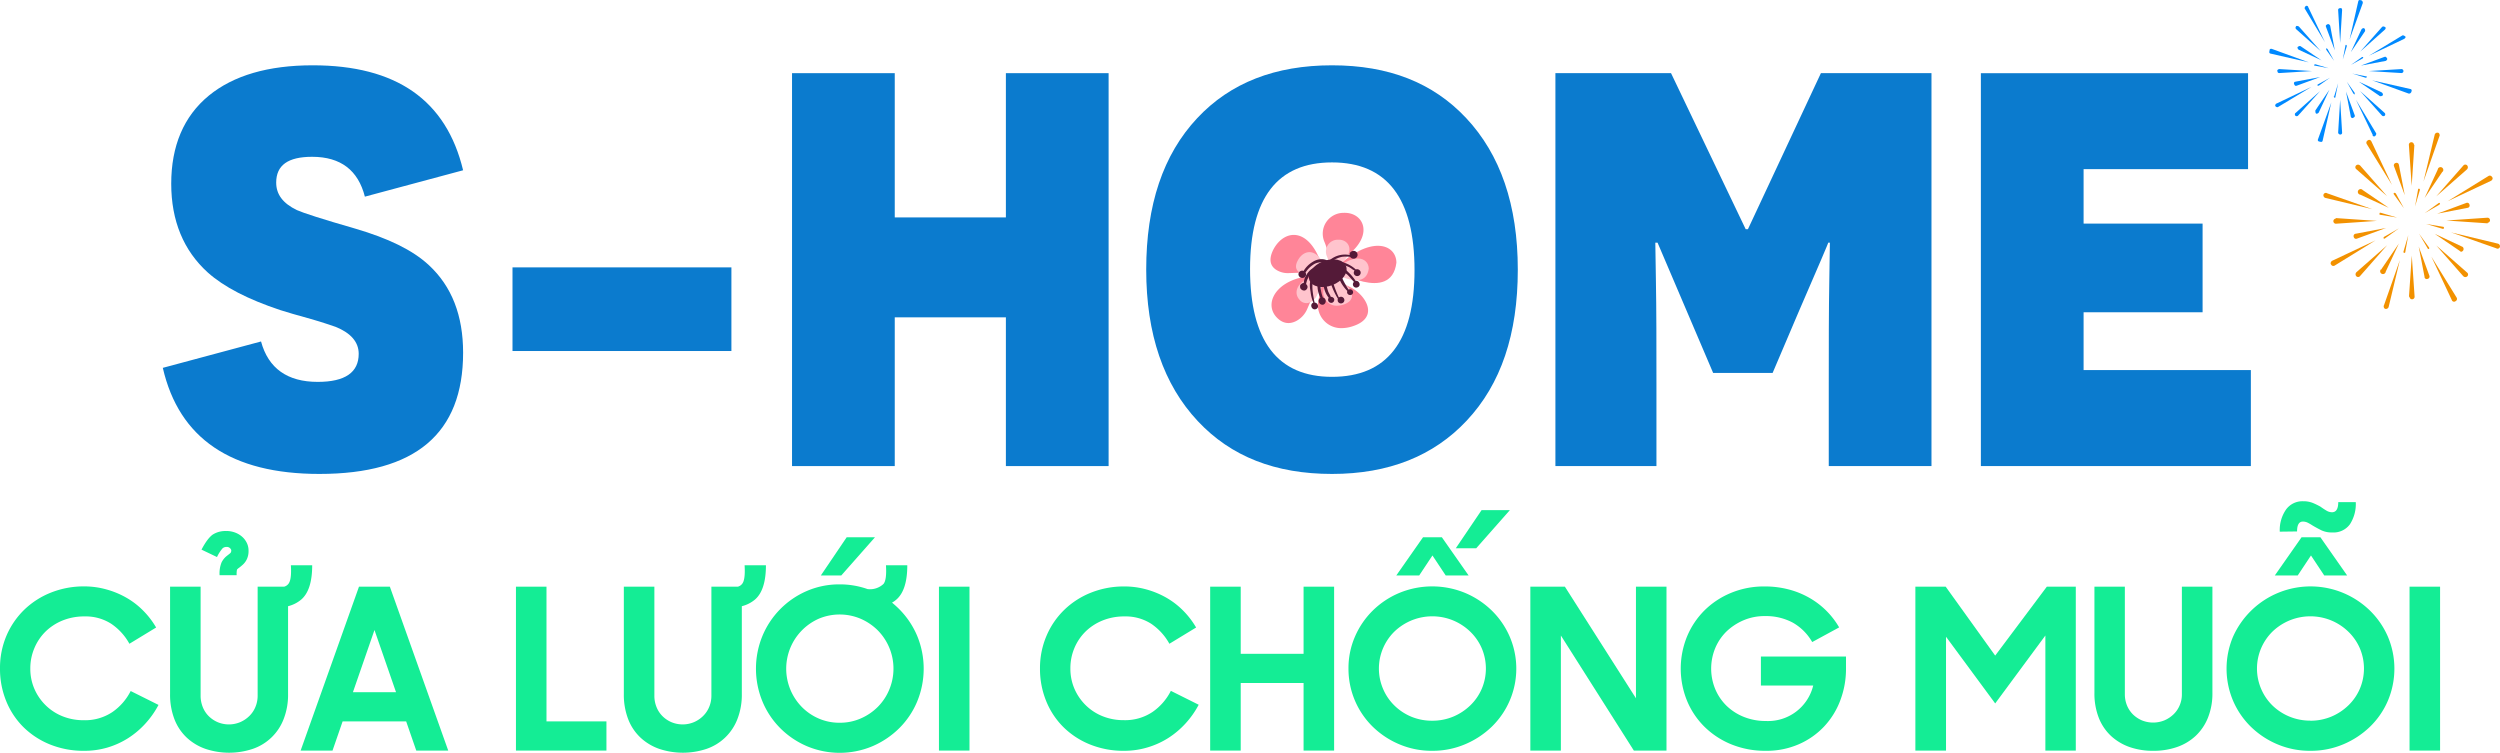
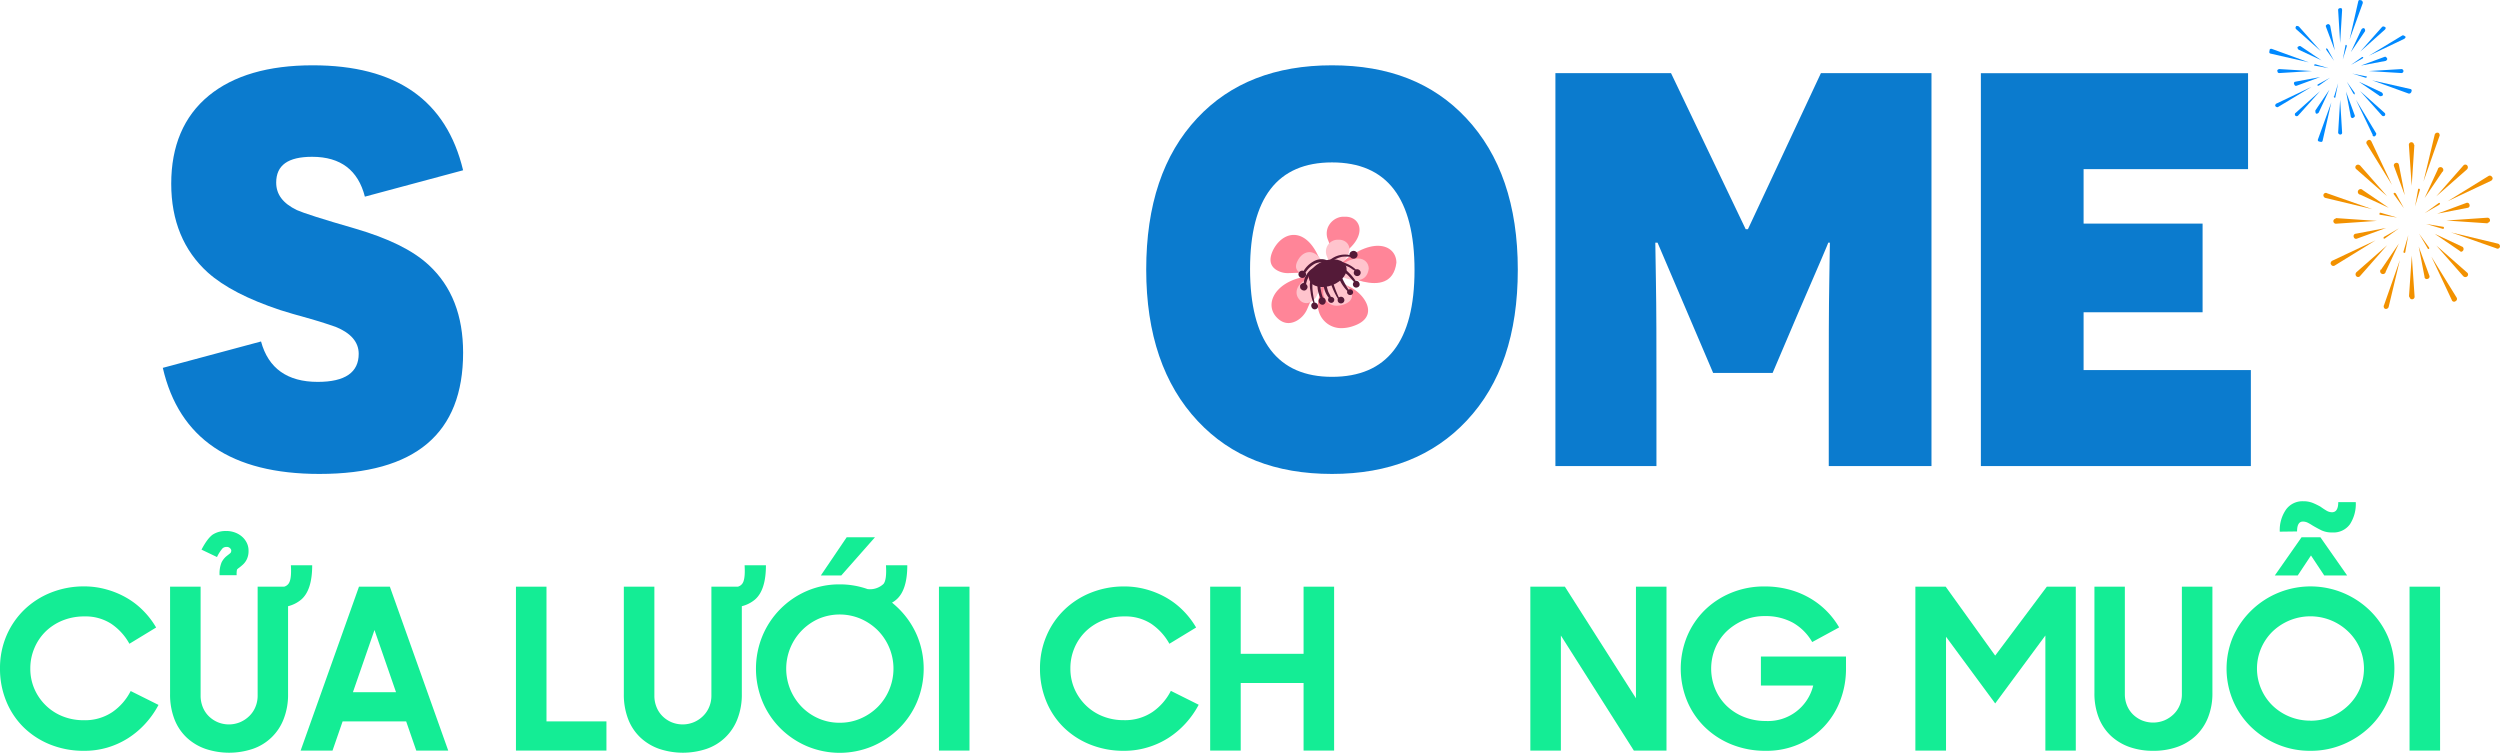
<svg xmlns="http://www.w3.org/2000/svg" id="Layer_1" data-name="Layer 1" viewBox="0 0 890.78 268.24">
  <defs>
    <style>.cls-1{fill:#f29100;}.cls-2{fill:#0089ff;}.cls-3{fill:#ff8598;}.cls-4{fill:#ffc4cd;}.cls-5{fill:#541a38;}.cls-6{fill:#0b7bce;}.cls-7{fill:#14ed95;}</style>
  </defs>
  <path class="cls-1" d="M894.44,119.46l1-14.59,1,14.59a.9.9,0,1,1-1.8.12Z" transform="translate(-36.09 -13.78)" />
  <path class="cls-1" d="M896.36,65.45,895.4,80l-1-14.58a.9.9,0,0,1,1.8-.12Z" transform="translate(-36.09 -13.78)" />
  <path class="cls-1" d="M868.46,91.49l14.58,1-14.58,1a.9.9,0,0,1-.12-1.8C868.34,91.49,868.34,91.49,868.46,91.49Z" transform="translate(-36.09 -13.78)" />
  <path class="cls-1" d="M922.35,93.35l-14.59-1,14.59-1a.9.9,0,0,1,.12,1.8C922.47,93.35,922.47,93.35,922.35,93.35Z" transform="translate(-36.09 -13.78)" />
  <path class="cls-1" d="M875.66,110.81l11-9.66-9.66,11a.88.88,0,0,1-1.26.12,1,1,0,0,1-.06-1.44C875.54,110.93,875.66,110.93,875.66,110.81Z" transform="translate(-36.09 -13.78)" />
  <path class="cls-1" d="M915.15,74.09l-11,9.66,9.67-11a.88.88,0,0,1,1.26-.12,1,1,0,0,1,.06,1.44C915.27,74,915.15,74,915.15,74.09Z" transform="translate(-36.09 -13.78)" />
  <path class="cls-1" d="M877,72.71l9.66,11-11-9.66a.88.88,0,0,1-.12-1.26,1,1,0,0,1,1.44-.06Z" transform="translate(-36.09 -13.78)" />
  <path class="cls-1" d="M913.83,112.25l-9.67-11,11,9.66a.88.88,0,0,1,.12,1.26,1,1,0,0,1-1.44.06Z" transform="translate(-36.09 -13.78)" />
  <path class="cls-1" d="M909.74,120.78l-7.32-15.55,9,14.59a.9.9,0,0,1-.36,1.26.85.85,0,0,1-1.33-.3Z" transform="translate(-36.09 -13.78)" />
  <path class="cls-1" d="M881.06,64.19l7.32,15.48-9-14.58a.91.91,0,0,1,.36-1.27c.48-.36,1-.24,1.32.37Z" transform="translate(-36.09 -13.78)" />
  <path class="cls-1" d="M867,106.73l15.54-7.32-14.58,9a.88.88,0,0,1-1.26-.36c-.36-.36-.12-1,.3-1.32Z" transform="translate(-36.09 -13.78)" />
  <path class="cls-1" d="M923.73,78.17l-15.55,7.32,14.59-9a.88.88,0,0,1,1.26.36c.42.36.18,1-.3,1.32Z" transform="translate(-36.09 -13.78)" />
  <path class="cls-1" d="M885.5,122.64l5.7-16.21-4,16.69a1,1,0,0,1-1.14.72c-.48-.06-.72-.66-.6-1.2Z" transform="translate(-36.09 -13.78)" />
  <path class="cls-1" d="M905.3,62.26l-5.7,16.21,4-16.69a1,1,0,0,1,1.14-.72c.48.06.72.66.6,1.2Z" transform="translate(-36.09 -13.78)" />
  <path class="cls-1" d="M865.16,82.61l16.2,5.7-16.68-4a1,1,0,0,1-.72-1.14.9.9,0,0,1,1.2-.6Z" transform="translate(-36.09 -13.78)" />
  <path class="cls-1" d="M925.65,102.29l-16.21-5.7,16.69,4a1,1,0,0,1,.72,1.14.9.9,0,0,1-1.2.6Z" transform="translate(-36.09 -13.78)" />
  <path class="cls-1" d="M884.54,109.79l6.3-9.24-4.68,10a1,1,0,1,1-1.74-.78C884.42,109.91,884.54,109.91,884.54,109.79Z" transform="translate(-36.09 -13.78)" />
  <path class="cls-1" d="M906.26,75.11,900,84.35l4.68-10.14a1,1,0,1,1,1.74.78A.12.12,0,0,0,906.26,75.11Z" transform="translate(-36.09 -13.78)" />
  <path class="cls-1" d="M878,81.53l9.24,6.3L877.1,83.15a1,1,0,1,1,.78-1.74A.12.12,0,0,0,878,81.53Z" transform="translate(-36.09 -13.78)" />
  <path class="cls-1" d="M912.81,103.37l-9.25-6.3,10,4.68a1,1,0,0,1-.78,1.74C912.93,103.37,912.81,103.37,912.81,103.37Z" transform="translate(-36.09 -13.78)" />
  <path class="cls-1" d="M875.42,97.07,886.28,95,875.9,98.81a.82.82,0,0,1-1.14-.6.84.84,0,0,1,.6-1.14Z" transform="translate(-36.09 -13.78)" />
  <path class="cls-1" d="M915.33,87.83l-10.87,2.1,10.39-3.84a.82.82,0,0,1,1.14.6.84.84,0,0,1-.6,1.14Z" transform="translate(-36.09 -13.78)" />
  <path class="cls-1" d="M890.84,72.47l2.1,10.86L889.1,73a.84.84,0,0,1,.6-1.14.82.82,0,0,1,1.14.6C890.72,72.35,890.72,72.47,890.84,72.47Z" transform="translate(-36.09 -13.78)" />
  <path class="cls-1" d="M900,112.49l-2.1-10.86L901.7,112a.84.84,0,0,1-.6,1.14.82.82,0,0,1-1.14-.6C900.08,112.61,900.08,112.49,900,112.49Z" transform="translate(-36.09 -13.78)" />
  <path class="cls-1" d="M892.46,103.49l1.74-5.94-1.08,6.06c0,.24-.24.36-.36.24-.18.12-.3-.12-.3-.36Z" transform="translate(-36.09 -13.78)" />
  <path class="cls-1" d="M898.34,81.41l-1.74,5.94,1.08-6.06c0-.24.24-.36.36-.24.18-.06.3.12.3.36Z" transform="translate(-36.09 -13.78)" />
  <path class="cls-1" d="M884.3,89.57l5.94,1.74-6.06-1c-.24,0-.36-.24-.24-.36,0-.36.12-.42.36-.36Z" transform="translate(-36.09 -13.78)" />
  <path class="cls-1" d="M906.5,95.33l-5.94-1.74,6.06,1c.24,0,.36.24.24.36q0,.54-.36.36Z" transform="translate(-36.09 -13.78)" />
  <path class="cls-1" d="M885.5,98.21l5.34-3.06-5,3.6a.3.3,0,0,1-.48-.12c-.06-.06.06-.3.18-.42Z" transform="translate(-36.09 -13.78)" />
  <path class="cls-1" d="M905.3,86.69,900,89.75l5-3.6a.3.3,0,0,1,.48.12c.06.06-.06.3-.18.42Z" transform="translate(-36.09 -13.78)" />
  <path class="cls-1" d="M889.7,82.61,892.64,88l-3.6-5a.3.3,0,0,1,.12-.48c.18-.06.3-.06.54.18Z" transform="translate(-36.09 -13.78)" />
  <path class="cls-1" d="M901.1,102.29,898,97l3.6,5a.3.3,0,0,1-.12.48c-.06.06-.18.06-.42-.18Z" transform="translate(-36.09 -13.78)" />
  <path class="cls-2" d="M869.2,61l.71-11.64.7,11.64a.62.62,0,0,1-.7.71.76.76,0,0,1-.71-.71Z" transform="translate(-36.09 -13.78)" />
  <path class="cls-2" d="M870.61,17.42l-.7,11.64-.71-11.64a.62.62,0,0,1,.71-.71c.47-.24.7.23.7.71Z" transform="translate(-36.09 -13.78)" />
  <path class="cls-2" d="M848.28,38.39l11.64.71-11.64.71a.63.63,0,0,1-.71-.71c-.23-.24.24-.71.71-.71Z" transform="translate(-36.09 -13.78)" />
  <path class="cls-2" d="M891.76,39.81l-11.63-.71,11.63-.71a.71.71,0,1,1,0,1.42Z" transform="translate(-36.09 -13.78)" />
  <path class="cls-2" d="M854,54.05l8.81-7.86L854.9,55a.72.72,0,0,1-.95,0,.73.73,0,0,1,0-.94Z" transform="translate(-36.09 -13.78)" />
  <path class="cls-2" d="M885.86,24.33l-8.81,7.86,7.8-8.81a.74.74,0,0,1,.95,0c.29,0,.53.48.06.95Z" transform="translate(-36.09 -13.78)" />
  <path class="cls-2" d="M855.14,23.15,863,32l-8.8-7.86a.7.7,0,0,1,0-.94c0-.24.47-.24.95,0Z" transform="translate(-36.09 -13.78)" />
  <path class="cls-2" d="M884.85,55,877,46.19l8.81,7.86a.73.73,0,0,1,0,.94.71.71,0,0,1-.95,0Z" transform="translate(-36.09 -13.78)" />
  <path class="cls-2" d="M881.54,61.9l-6-12.58,7.15,11.87c.23.24,0,.71-.24,1a.58.58,0,0,1-1-.24Z" transform="translate(-36.09 -13.78)" />
-   <path class="cls-2" d="M858.5,16.24l6,12.58-7.15-11.88c-.23-.23,0-.7.24-.94a.58.58,0,0,1,.94.24Z" transform="translate(-36.09 -13.78)" />
  <path class="cls-2" d="M847.1,50.74l12.58-6-11.87,7.15c-.24.24-.71,0-.95-.24s0-.71.24-.94Z" transform="translate(-36.09 -13.78)" />
  <path class="cls-2" d="M892.71,27.64l-12.58,6L892,26.46c.24-.24.71,0,1,.23.47.24.23.47-.24.95Z" transform="translate(-36.09 -13.78)" />
  <path class="cls-2" d="M862.05,63.32l4.72-13.06L863.7,63.79c0,.48-.47.71-.94.48-.71,0-1-.48-.71-.95Z" transform="translate(-36.09 -13.78)" />
  <path class="cls-2" d="M878,14.82l-4.73,13.05,3.08-13.53c0-.47.47-.7.94-.47.47,0,.71.47.71,1Z" transform="translate(-36.09 -13.78)" />
  <path class="cls-2" d="M845.68,31.24,858.74,36,845.21,32.9c-.47,0-.71-.48-.47-.95-.06-.71.41-.95.94-.71Z" transform="translate(-36.09 -13.78)" />
  <path class="cls-2" d="M894.36,47.13l-13.05-4.72,13.53,3.07c.47,0,.71.47.47.94a.89.89,0,0,1-.95.71Z" transform="translate(-36.09 -13.78)" />
  <path class="cls-2" d="M861.1,53.1l5-7.38-3.78,8.09a.94.94,0,0,1-.94.47c-.3-.23-.3-.71-.3-1.18Z" transform="translate(-36.09 -13.78)" />
  <path class="cls-2" d="M878.71,25l-5,7.38,3.78-8.09a.94.94,0,0,1,.94-.47,1,1,0,0,1,.3,1.18Z" transform="translate(-36.09 -13.78)" />
  <path class="cls-2" d="M855.9,30.3l7.39,5-8.1-3.78a1,1,0,0,1-.47-.95c.42-.29.65-.53,1.18-.29Z" transform="translate(-36.09 -13.78)" />
  <path class="cls-2" d="M883.91,47.9l-7.33-5,8.1,3.78a1,1,0,0,1,.47,1,1.08,1.08,0,0,1-1.24.29Z" transform="translate(-36.09 -13.78)" />
  <path class="cls-2" d="M854,42.88l8.81-1.65-8.33,3.07c-.48.23-.71,0-.95-.48s0-.94.47-.94Z" transform="translate(-36.09 -13.78)" />
  <path class="cls-2" d="M886.09,35.49l-8.8,1.66,8.33-3.07c.47-.24.71,0,1,.47.23.24,0,.71-.48.94Z" transform="translate(-36.09 -13.78)" />
  <path class="cls-2" d="M866.36,22.91l1.65,8.8-3.13-8.33c-.23-.47,0-.71.48-.94.29-.24.76,0,1,.47Z" transform="translate(-36.09 -13.78)" />
  <path class="cls-2" d="M873.69,55.23,872,46.42l3.07,8.33c.24.48,0,.71-.47,1s-.71,0-.94-.47Z" transform="translate(-36.09 -13.78)" />
  <path class="cls-2" d="M867.78,48.14l1.42-4.73-1,5a.23.23,0,0,1-.23.24c-.24-.3-.48-.53-.24-.53Z" transform="translate(-36.09 -13.78)" />
  <path class="cls-2" d="M872.27,30.3,870.85,35l.95-5a.23.23,0,0,1,.23-.24c.24.06.24.3.24.54Z" transform="translate(-36.09 -13.78)" />
  <path class="cls-2" d="M861.1,36.68l4.73,1.41-5-.94a.24.24,0,0,1-.24-.24,1.14,1.14,0,0,1,.53-.23Z" transform="translate(-36.09 -13.78)" />
  <path class="cls-2" d="M878.94,41.46,874.22,40l5,1a.24.24,0,0,1,.24.24c-.3.23-.3.23-.54.23Z" transform="translate(-36.09 -13.78)" />
  <path class="cls-2" d="M862.05,43.82l4.25-2.36-4,2.84h-.47c0-.24,0-.48.24-.48Z" transform="translate(-36.09 -13.78)" />
  <path class="cls-2" d="M878,34.55l-4.25,2.36,4-2.83h.48a.8.8,0,0,0-.24.47Z" transform="translate(-36.09 -13.78)" />
  <path class="cls-2" d="M865.42,31.24l2.36,4.25-2.84-4V31c.18,0,.18,0,.48.24Z" transform="translate(-36.09 -13.78)" />
  <path class="cls-2" d="M874.63,47.13l-2.36-4.25,2.83,4v.47c.06.3-.47-.24-.47-.24Z" transform="translate(-36.09 -13.78)" />
  <path class="cls-3" d="M507.94,111.58l-2.07,9a8.27,8.27,0,0,0,8,10.12,12.8,12.8,0,0,0,4.34-.72c9.59-3.18,4.4-11.23-1-13.88S507.94,111.58,507.94,111.58Z" transform="translate(-36.09 -13.78)" />
  <path class="cls-3" d="M509,113.6c1.58.77,4.35,2.07,7.61,3.66,2.77,1.3,5.64,4.48,5.54,7.18-.1,1.64-1.24,2.94-3.61,3.91-.25.09-.49.19-.79.28a11.17,11.17,0,0,1-3.81.68,6.87,6.87,0,0,1-6.62-8.39Z" transform="translate(-36.09 -13.78)" />
  <path class="cls-3" d="M511.45,109.84s20.32,12.29,22.2-2.46C533.6,100.73,524.35,97.17,511.45,109.84Z" transform="translate(-36.09 -13.78)" />
  <path class="cls-3" d="M522.48,103.77c3.16-1.3,5.88-1.3,7.76-.19a4.4,4.4,0,0,1,2,3.75c-.39,2.9-1.53,4.68-3.51,5.5-4.1,1.69-11.12-1.25-14.92-3.23a29.8,29.8,0,0,1,8.7-5.83Z" transform="translate(-36.09 -13.78)" />
-   <path class="cls-3" d="M509.28,108.93a17.33,17.33,0,0,0-1.29-9,7.41,7.41,0,0,1,6.92-10.31,2.05,2.05,0,0,1,.55,0C523.27,89.79,526.87,100.73,509.28,108.93Z" transform="translate(-36.09 -13.78)" />
  <path class="cls-3" d="M512.64,91.43A5.58,5.58,0,0,1,515,91h.5c2.57,0,4.4,1.45,4.89,3.57.69,3.08-1.53,7.71-9.59,12a19.33,19.33,0,0,0-1.48-7.18,5.94,5.94,0,0,1-.05-4.68A6.35,6.35,0,0,1,512.64,91.43Z" transform="translate(-36.09 -13.78)" />
  <path class="cls-3" d="M507.8,110.66l-12.51.43a7.66,7.66,0,0,1-3.85-.82c-2-1-3.91-3.13-1.59-7.66C493.86,95.14,503.4,94.28,507.8,110.66Z" transform="translate(-36.09 -13.78)" />
  <path class="cls-3" d="M495.24,99.24a4.9,4.9,0,0,1,4.1.14c2.72,1.3,5,4.77,6.63,9.93l-10.68.39a6.88,6.88,0,0,1-3.16-.63c-1.34-.72-2.92-2.07-1-5.78A9.11,9.11,0,0,1,495.24,99.24Z" transform="translate(-36.09 -13.78)" />
  <path class="cls-3" d="M507,112l-5.14,11.9a8.74,8.74,0,0,1-3.7,4.15c-2,1.1-4.75,1.54-7.37-1.4C485.85,121,492.33,111.48,507,112Z" transform="translate(-36.09 -13.78)" />
  <path class="cls-3" d="M497.27,114.85a22.16,22.16,0,0,1,7.61-1.49l-4.25,10a7,7,0,0,1-3.11,3.47,2.61,2.61,0,0,1-.75.34c-1.83.77-3.41.29-4.94-1.49a4.86,4.86,0,0,1-1.19-4.53C491.34,118.61,493.81,116.3,497.27,114.85Z" transform="translate(-36.09 -13.78)" />
  <path class="cls-4" d="M508.93,111.77l-1.23,5.11a4.74,4.74,0,0,0,4.59,5.83,8.31,8.31,0,0,0,2.47-.39c5.49-1.83,2.53-6.46-.54-8S508.93,111.77,508.93,111.77Z" transform="translate(-36.09 -13.78)" />
  <path class="cls-4" d="M511,110.85s11.71,7.09,12.8-1.39C523.66,105.5,518.32,103.43,511,110.85Z" transform="translate(-36.09 -13.78)" />
  <path class="cls-4" d="M513.23,99.19h-.34a4.23,4.23,0,0,0-4,5.93,9.33,9.33,0,0,1,.69,5.15C519.76,105.5,517.68,99.29,513.23,99.19Z" transform="translate(-36.09 -13.78)" />
  <path class="cls-4" d="M501.62,111.53l7.21-.29c-2.47-9.45-8.05-9-10.33-4.63-1.38,2.56-.19,3.81.89,4.44A4.12,4.12,0,0,0,501.62,111.53Z" transform="translate(-36.09 -13.78)" />
  <path class="cls-4" d="M499.05,120.49a3.14,3.14,0,0,0,4.2.82,5,5,0,0,0,2.12-2.36l2.92-6.84C499.89,111.67,496.13,117.17,499.05,120.49Z" transform="translate(-36.09 -13.78)" />
  <path class="cls-5" d="M505,123.91c1.28-.48.69-2.31-.5-2.31-.24-1.06-.44-2.17-.59-3.28s-.49-3.71.35-4.58c.15-.14.05-.38-.15-.48,0-.05-.1-.05-.2-.09s-.39,0-.59.19c-.84,1.11-.45,3.23-.25,4.48a13.08,13.08,0,0,0,1,3.81s0-.05-.1,0C502.61,122.27,503.55,124.49,505,123.91Z" transform="translate(-36.09 -13.78)" />
  <path class="cls-5" d="M507.65,122.32a1.35,1.35,0,0,0-.2-2.55,12,12,0,0,1-.59-2c-.3-1.25-.2-2.55-.55-3.71-.1-.38-.69-.43-.69,0a10,10,0,0,0,.94,5.83A1.35,1.35,0,0,0,507.65,122.32Z" transform="translate(-36.09 -13.78)" />
  <path class="cls-5" d="M509.38,121a1.16,1.16,0,0,0,1.43.63,1.12,1.12,0,0,0,.64-1.4,1.24,1.24,0,0,0-1.18-.67c-.25-.68-.69-1.3-.94-1.93a15.8,15.8,0,0,1-.79-4.29.43.43,0,0,0-.84,0,8.89,8.89,0,0,0,1.83,6.55A1.16,1.16,0,0,0,509.38,121Z" transform="translate(-36.09 -13.78)" />
  <path class="cls-5" d="M512.79,121.17a1.19,1.19,0,0,0,1.58.62,1.14,1.14,0,0,0,.64-1.54,1.19,1.19,0,0,0-1.58-.63,1.64,1.64,0,0,0-.3.15,40.6,40.6,0,0,1-2.91-8.63.43.43,0,0,0-.84.15,26.51,26.51,0,0,0,3.41,8.91A1.6,1.6,0,0,0,512.79,121.17Z" transform="translate(-36.09 -13.78)" />
  <path class="cls-5" d="M516.15,117.45a1.16,1.16,0,0,0,0,.82,1.13,1.13,0,0,0,1.38.58,1,1,0,0,0,.6-1.35,1.1,1.1,0,0,0-1.39-.58c-.1,0-.1,0-.1.1a30.85,30.85,0,0,1-1.58-2.65c-.79-1.45-1.28-3-2-4.48-.19-.39-.84-.19-.74.19A14.2,14.2,0,0,0,516.15,117.45Z" transform="translate(-36.09 -13.78)" />
  <path class="cls-5" d="M513.18,109.65a26.77,26.77,0,0,1,2.92,1.93c.84.77,1.58,1.73,2.42,2.65a1.17,1.17,0,0,0,1.29,1.92c1.38-.53.64-2.5-.7-2.31a16.31,16.31,0,0,0-2.52-3c-.84-.86-2-1.88-3.31-1.73A.37.37,0,0,0,513.18,109.65Z" transform="translate(-36.09 -13.78)" />
  <path class="cls-5" d="M512,108.06c.64,0,1.18,0,1.83,0a5.47,5.47,0,0,1,2.07.53,6.36,6.36,0,0,1,2,1.11,5.47,5.47,0,0,0,.84.48,1.23,1.23,0,0,0-.2,1.25,1.26,1.26,0,0,0,1.63.63,1.21,1.21,0,0,0,.65-1.59,1.3,1.3,0,0,0-1.64-.68,11.45,11.45,0,0,0-2.32-1.63c-1.33-.73-3.61-1.55-5-.63C511.65,107.62,511.75,108.06,512,108.06Z" transform="translate(-36.09 -13.78)" />
  <path class="cls-5" d="M499.89,117a.89.89,0,0,0,.59.24l0,.05a1.17,1.17,0,0,0,1.24-.53,1.15,1.15,0,0,0,.14-1.25,3.83,3.83,0,0,0-.39-.53,8.85,8.85,0,0,1,1-2.75c.79-1.11,2-1.59,3-2.6.25-.24,0-.53-.34-.58-2.18,0-4.4,3.23-4.5,5.54a1.49,1.49,0,0,0-1,.53l-.05,0a.89.89,0,0,0-.25.58,3.26,3.26,0,0,0,.05.67A1.19,1.19,0,0,0,499.89,117Z" transform="translate(-36.09 -13.78)" />
  <path class="cls-5" d="M500.63,112.73a1.23,1.23,0,0,0,.69-1.73.17.17,0,0,1-.05-.1,8.83,8.83,0,0,1,2.67-2.75c1.58-1.15,3.21-.91,5.09-1,.25,0,.3-.34.15-.43-1.53-1-3.81-.63-5.29.33a9.28,9.28,0,0,0-3.31,3.28,1.22,1.22,0,0,0-1,0,1.23,1.23,0,0,0-.69,1.74A1.4,1.4,0,0,0,500.63,112.73Z" transform="translate(-36.09 -13.78)" />
  <path class="cls-5" d="M510.71,106.85a9.84,9.84,0,0,1,3.46-1.54,10.91,10.91,0,0,1,3,0,1.44,1.44,0,0,0,1.78.53,1.36,1.36,0,0,0,.74-1.83,1.42,1.42,0,0,0-1.88-.72,1.34,1.34,0,0,0-.89,1.35,8.36,8.36,0,0,0-6.72,1.59A.42.42,0,0,0,510.71,106.85Z" transform="translate(-36.09 -13.78)" />
  <ellipse class="cls-5" cx="509.18" cy="111.14" rx="6.99" ry="4.55" transform="translate(-41.82 177.86) rotate(-21.2)" />
  <path class="cls-6" d="M129.1,135.45c2.6,9.6,9.4,14.4,20.2,14.4,9.8,0,14.6-3.4,14.6-10,0-4.2-2.8-7.4-8.2-9.6-1.8-.6-4.6-1.6-8.8-2.8-5-1.4-8.6-2.4-11-3.2-11.4-3.8-20-8.2-25.8-13.4-8.6-7.8-13-18.4-13-31.6,0-13.4,4.4-24,13.4-31.4,8.8-7.2,21.2-10.8,37-10.8,29.8,0,47.6,12.4,53.6,37.4l-35,9.4c-2.4-9.4-8.6-14.2-18.8-14.2-8.6,0-12.8,3-12.8,9.2,0,4.2,2.4,7.4,7.4,9.8,2.2,1,9,3.2,20.8,6.6,11.6,3.4,20.4,7.6,26.2,13,8.2,7.6,12.2,18,12.2,31.2,0,28.8-17,43.2-51.2,43.2q-47.1,0-55.8-37.8Z" transform="translate(-36.09 -13.78)" />
-   <path class="cls-6" d="M218.7,138.85v-29.8h78v29.8Z" transform="translate(-36.09 -13.78)" />
-   <path class="cls-6" d="M394.5,126.85H354.9v53H318.3v-140h36.6v51.4h39.6V39.85h36.6v140H394.5Z" transform="translate(-36.09 -13.78)" />
  <path class="cls-6" d="M462.7,55.85c11.8-12.6,27.8-18.8,48-18.8s36,6.2,47.8,18.8c12.2,13,18.4,31,18.4,54s-6,40.8-18.2,53.8c-11.8,12.6-27.8,19-48,19s-36-6.2-47.8-18.8c-12.2-13-18.4-31-18.4-54S450.5,68.85,462.7,55.85Zm48,92.2c19.6,0,29.4-12.6,29.4-38q0-38.4-29.4-38.4c-19.4,0-29.2,12.6-29.2,38C481.5,135.25,491.3,148.05,510.7,148.05Z" transform="translate(-36.09 -13.78)" />
  <path class="cls-6" d="M687.7,150.65c0-13.8,0-26.4.2-37.6l.2-12.8h-.6c.2-.2-3.4,8.2-10.6,24.8l-9.2,21.6H646.5l-19.8-46.4h-.8l.2,12.8c.2,11.2.2,23.8.2,37.6v29.2h-36v-140h41.2l26.6,55.6h.8l26-55.6h39.4v140H687.7Z" transform="translate(-36.09 -13.78)" />
  <path class="cls-6" d="M741.9,39.85h95.2v34.2H778.5v19.4h42.4v31.6H778.5v20.6h59.6v34.2H741.9Z" transform="translate(-36.09 -13.78)" />
  <path class="cls-7" d="M66.09,281.3A31.72,31.72,0,0,1,53.81,279a28.84,28.84,0,0,1-9.48-6.25,27.69,27.69,0,0,1-6.08-9.29A30.24,30.24,0,0,1,36.09,252a29.33,29.33,0,0,1,2.32-11.75A28.59,28.59,0,0,1,44.77,231a29.19,29.19,0,0,1,9.52-6.09,31.54,31.54,0,0,1,11.8-2.19A29,29,0,0,1,74,223.8a30.44,30.44,0,0,1,7.12,2.95,27.58,27.58,0,0,1,6,4.62,29.5,29.5,0,0,1,4.6,6l-9.52,5.79a20.4,20.4,0,0,0-6.48-7.12,16.85,16.85,0,0,0-9.6-2.62,20.3,20.3,0,0,0-7.68,1.43,18.77,18.77,0,0,0-6.08,3.92,18.13,18.13,0,0,0-4,5.9A18.44,18.44,0,0,0,46.89,252a18,18,0,0,0,1.44,7.2,18.45,18.45,0,0,0,4,5.85,18.17,18.17,0,0,0,6,3.93,19.76,19.76,0,0,0,7.56,1.42,17.46,17.46,0,0,0,10.28-2.93A20.1,20.1,0,0,0,82.65,260l9.92,4.95a32.16,32.16,0,0,1-4.68,6.65,30.52,30.52,0,0,1-6.16,5.2,29.21,29.21,0,0,1-7.36,3.34A28.73,28.73,0,0,1,66.09,281.3Z" transform="translate(-36.09 -13.78)" />
  <path class="cls-7" d="M138.73,229.78v31.28a23.68,23.68,0,0,1-1.6,9,18,18,0,0,1-11,10.56,26.62,26.62,0,0,1-16.8,0,18.88,18.88,0,0,1-6.68-4,17.76,17.76,0,0,1-4.4-6.56,24.29,24.29,0,0,1-1.56-9V222.82h10.88V261.7a10.79,10.79,0,0,0,.76,4,9.49,9.49,0,0,0,2.12,3.24,10.26,10.26,0,0,0,3.2,2.16,10.4,10.4,0,0,0,8,0,10.56,10.56,0,0,0,3.24-2.16,9.54,9.54,0,0,0,2.2-3.24,10.26,10.26,0,0,0,.8-4V222.82h9.44a2.86,2.86,0,0,0,1.52-1c.8-1,1.1-3.17.88-6.64h7.6q0,8.88-3.92,12.24A11.69,11.69,0,0,1,138.73,229.78Zm-22-26.8a8.9,8.9,0,0,1,2.92.48,8.08,8.08,0,0,1,2.52,1.4,7,7,0,0,1,1.8,2.24,6.22,6.22,0,0,1,.68,2.92,6.77,6.77,0,0,1-.6,3,6.28,6.28,0,0,1-1.4,1.92,17.26,17.26,0,0,1-1.4,1.16,3.36,3.36,0,0,0-.72.64,8.24,8.24,0,0,0-.12,2h-6.08a10.43,10.43,0,0,1,.72-4.6,7.15,7.15,0,0,1,1.52-2c.53-.45,1-.78,1.24-1a1.81,1.81,0,0,0,.56-.56,1.9,1.9,0,0,0,.12-.8,1.67,1.67,0,0,0-1.76-1.12,2.07,2.07,0,0,0-1.32.48,13.24,13.24,0,0,0-2,3.12l-5.52-2.64c1.39-2.66,2.73-4.45,4-5.36A8.34,8.34,0,0,1,116.73,203Z" transform="translate(-36.09 -13.78)" />
  <path class="cls-7" d="M164,222.82h11l20.8,58.4H184.41l-3.6-10.4H158.17l-3.6,10.4H143.21Zm-2.16,37.6h15.36l-7.68-22.16Z" transform="translate(-36.09 -13.78)" />
  <path class="cls-7" d="M219.93,222.82h10.88v48h21.36v10.4H219.93Z" transform="translate(-36.09 -13.78)" />
  <path class="cls-7" d="M300.41,229.78v31.28a23.68,23.68,0,0,1-1.6,9,18,18,0,0,1-11,10.56,26.62,26.62,0,0,1-16.8,0,18.88,18.88,0,0,1-6.68-4,17.76,17.76,0,0,1-4.4-6.56,24.29,24.29,0,0,1-1.56-9V222.82h10.88V261.7a10.6,10.6,0,0,0,.76,4,9.49,9.49,0,0,0,2.12,3.24,10.15,10.15,0,0,0,3.2,2.16,10.4,10.4,0,0,0,8,0,10.56,10.56,0,0,0,3.24-2.16,9.69,9.69,0,0,0,2.2-3.24,10.26,10.26,0,0,0,.8-4V222.82H299a2.86,2.86,0,0,0,1.52-1q1.2-1.44.88-6.64H309q0,8.88-3.92,12.24A11.69,11.69,0,0,1,300.41,229.78Z" transform="translate(-36.09 -13.78)" />
  <path class="cls-7" d="M353.93,228.5c.9.75,1.76,1.52,2.56,2.32a30.05,30.05,0,0,1,6.4,9.52,30.66,30.66,0,0,1,0,23.4,29.29,29.29,0,0,1-6.4,9.52,30.73,30.73,0,0,1-9.52,6.4,30.08,30.08,0,0,1-23.36,0,30.09,30.09,0,0,1-9.48-6.4,29.34,29.34,0,0,1-6.36-9.52,30.66,30.66,0,0,1,0-23.4,29.93,29.93,0,0,1,15.84-16A29.06,29.06,0,0,1,335.29,222a29.4,29.4,0,0,1,9.92,1.68,7,7,0,0,0,5.68-1.84q1.2-1.44.88-6.64h7.6q0,8.88-3.92,12.24A8.44,8.44,0,0,1,353.93,228.5Zm-18.64,42.8a18.39,18.39,0,0,0,7.48-1.52,19.51,19.51,0,0,0,6.08-4.12,19,19,0,0,0,4.08-6.12,19.42,19.42,0,0,0-4.08-21.16,19.86,19.86,0,0,0-6.08-4.12,19.16,19.16,0,0,0-15,0,19.48,19.48,0,0,0-6,31.4,18.89,18.89,0,0,0,6,4.12A18.36,18.36,0,0,0,335.29,271.3Zm2.48-66.08h10.08l-12,13.6h-7.28Z" transform="translate(-36.09 -13.78)" />
  <path class="cls-7" d="M370.65,222.82h10.88v58.4H370.65Z" transform="translate(-36.09 -13.78)" />
  <path class="cls-7" d="M436.65,281.3a31.68,31.68,0,0,1-12.28-2.3,28.63,28.63,0,0,1-9.48-6.25,27.54,27.54,0,0,1-6.08-9.29A30.24,30.24,0,0,1,406.65,252,29.16,29.16,0,0,1,409,240.27a28.29,28.29,0,0,1,6.36-9.25,29,29,0,0,1,9.52-6.09,31.47,31.47,0,0,1,11.8-2.19,29.09,29.09,0,0,1,7.88,1.06,30.8,30.8,0,0,1,7.12,2.95,28.07,28.07,0,0,1,6,4.62,29.86,29.86,0,0,1,4.6,6l-9.52,5.79a20.59,20.59,0,0,0-6.48-7.12,16.89,16.89,0,0,0-9.6-2.62,20.23,20.23,0,0,0-7.68,1.43,18.56,18.56,0,0,0-6.08,3.92,18,18,0,0,0-4,5.9,18.44,18.44,0,0,0-1.44,7.31,18,18,0,0,0,1.44,7.2,18.45,18.45,0,0,0,4,5.85,18.17,18.17,0,0,0,6,3.93,19.76,19.76,0,0,0,7.56,1.42,17.48,17.48,0,0,0,10.28-2.93,20.19,20.19,0,0,0,6.52-7.51l9.92,4.95a32.16,32.16,0,0,1-4.68,6.65,30.79,30.79,0,0,1-6.16,5.2,29.37,29.37,0,0,1-7.36,3.34A28.73,28.73,0,0,1,436.65,281.3Z" transform="translate(-36.09 -13.78)" />
  <path class="cls-7" d="M500.57,257.14h-22.4v24.08H467.29v-58.4h10.88v23.92h22.4V222.82h10.88v58.4H500.57Z" transform="translate(-36.09 -13.78)" />
-   <path class="cls-7" d="M546.41,281.3a29.54,29.54,0,0,1-11.68-2.3,30.37,30.37,0,0,1-9.48-6.25A28.84,28.84,0,0,1,516.57,252a28.1,28.1,0,0,1,2.32-11.4,29.32,29.32,0,0,1,6.36-9.29,29.94,29.94,0,0,1,9.48-6.28,30.68,30.68,0,0,1,23.36,0,30.57,30.57,0,0,1,9.52,6.28,29.28,29.28,0,0,1,6.4,9.29,28.87,28.87,0,0,1-6.4,32.13,31,31,0,0,1-9.52,6.25A29.58,29.58,0,0,1,546.41,281.3Zm0-10.72a19.22,19.22,0,0,0,7.48-1.46,19.63,19.63,0,0,0,6.08-4,18.19,18.19,0,0,0,4.08-5.89,18.45,18.45,0,0,0,0-14.48,18.41,18.41,0,0,0-4.08-5.89,19.6,19.6,0,0,0-6.08-4,19.49,19.49,0,0,0-21,4,18.46,18.46,0,0,0-4,5.89,18.45,18.45,0,0,0,0,14.48,18.24,18.24,0,0,0,4,5.89,19,19,0,0,0,6,4A19.18,19.18,0,0,0,546.41,270.58Zm-3.28-65.36h6.72l9.52,13.6h-8.16l-4.72-7.12-4.72,7.12h-8.16ZM564,195.54h10.08l-12,13.6h-7.28Z" transform="translate(-36.09 -13.78)" />
  <path class="cls-7" d="M581.37,222.82h12.31L619,262.58V222.82h10.88v58.4H618.25l-26-41v41H581.37Z" transform="translate(-36.09 -13.78)" />
  <path class="cls-7" d="M665.28,281.3a31.89,31.89,0,0,1-12.4-2.34,29.37,29.37,0,0,1-9.6-6.36,28.21,28.21,0,0,1-6.16-9.33,30.35,30.35,0,0,1,.08-22.69,28.67,28.67,0,0,1,6.2-9.29,29.22,29.22,0,0,1,9.44-6.24,30.5,30.5,0,0,1,12-2.31,33.13,33.13,0,0,1,8.56,1.06,30.06,30.06,0,0,1,7.4,3,28.59,28.59,0,0,1,10.6,10.53l-9.6,5.22a18.52,18.52,0,0,0-6.92-6.92,20.26,20.26,0,0,0-10-2.33,18.89,18.89,0,0,0-7.56,1.5,20.21,20.21,0,0,0-6.08,4,18.11,18.11,0,0,0-4,5.93,19.12,19.12,0,0,0,0,14.56,18.11,18.11,0,0,0,4,5.93,19,19,0,0,0,6.2,4,20.76,20.76,0,0,0,7.84,1.46,16.55,16.55,0,0,0,16.88-12.64H663.52V247.7h30.32V252a31.49,31.49,0,0,1-2,11.24,27.84,27.84,0,0,1-5.72,9.32,27.29,27.29,0,0,1-9,6.36A28.58,28.58,0,0,1,665.28,281.3Z" transform="translate(-36.09 -13.78)" />
  <path class="cls-7" d="M718.56,222.82h10.8L747,247.38l18.4-24.56h10.32v58.4H764.88v-41L747,264.42l-17.52-23.76v40.56H718.56Z" transform="translate(-36.09 -13.78)" />
  <path class="cls-7" d="M803.36,281.3A25.17,25.17,0,0,1,795,280a19.15,19.15,0,0,1-6.68-3.95,17.62,17.62,0,0,1-4.4-6.48,23.77,23.77,0,0,1-1.56-8.93V222.82H793.2v38.31a10.48,10.48,0,0,0,.76,4,9.67,9.67,0,0,0,2.12,3.2,10.53,10.53,0,0,0,3.2,2.13,10.65,10.65,0,0,0,8,0,10.85,10.85,0,0,0,3.24-2.13,9.57,9.57,0,0,0,2.2-3.2,9.8,9.8,0,0,0,.8-4V222.82H824.4V260.6a23.18,23.18,0,0,1-1.6,8.93,18.11,18.11,0,0,1-4.4,6.48,18.62,18.62,0,0,1-6.64,3.95A25.17,25.17,0,0,1,803.36,281.3Z" transform="translate(-36.09 -13.78)" />
  <path class="cls-7" d="M859.28,281.3A29.58,29.58,0,0,1,847.6,279a30.37,30.37,0,0,1-9.48-6.25,28.87,28.87,0,0,1-6.36-9.29,29.27,29.27,0,0,1,0-22.84A30.25,30.25,0,0,1,871,225.05a30.46,30.46,0,0,1,9.52,6.28,29.28,29.28,0,0,1,6.4,9.29,29.27,29.27,0,0,1,0,22.84,28.51,28.51,0,0,1-6.4,9.29A30.91,30.91,0,0,1,871,279,29.58,29.58,0,0,1,859.28,281.3Zm0-10.72a19.18,19.18,0,0,0,7.48-1.46,19.51,19.51,0,0,0,6.08-4,18.19,18.19,0,0,0,4.08-5.89,18.45,18.45,0,0,0,0-14.48,18.41,18.41,0,0,0-4.08-5.89,19.48,19.48,0,0,0-6.08-4,19.49,19.49,0,0,0-21,4,18.62,18.62,0,0,0-4,5.89,18.45,18.45,0,0,0,0,14.48,18.4,18.4,0,0,0,4,5.89,19.22,19.22,0,0,0,13.52,5.43Zm-3.12-65.36h6.72l9.52,13.6h-8.16l-4.72-7.12-4.72,7.12h-8.16Zm-7.76-2a12.83,12.83,0,0,1,2.2-7.84,7.21,7.21,0,0,1,6.12-3,8.93,8.93,0,0,1,3.44.6,25.41,25.41,0,0,1,2.72,1.32c.75.54,1.45,1,2.12,1.4a3.94,3.94,0,0,0,2,.6c1.49,0,2.24-1.2,2.24-3.6h6.24a13.29,13.29,0,0,1-2.08,7.88,7.23,7.23,0,0,1-6.32,2.92,8.58,8.58,0,0,1-4-.84c-1.09-.56-2.09-1.1-3-1.64a17.79,17.79,0,0,0-1.72-1,4,4,0,0,0-1.72-.4c-1.39,0-2.08,1.18-2.08,3.52Z" transform="translate(-36.09 -13.78)" />
  <path class="cls-7" d="M894.64,222.82h10.88v58.4H894.64Z" transform="translate(-36.09 -13.78)" />
</svg>